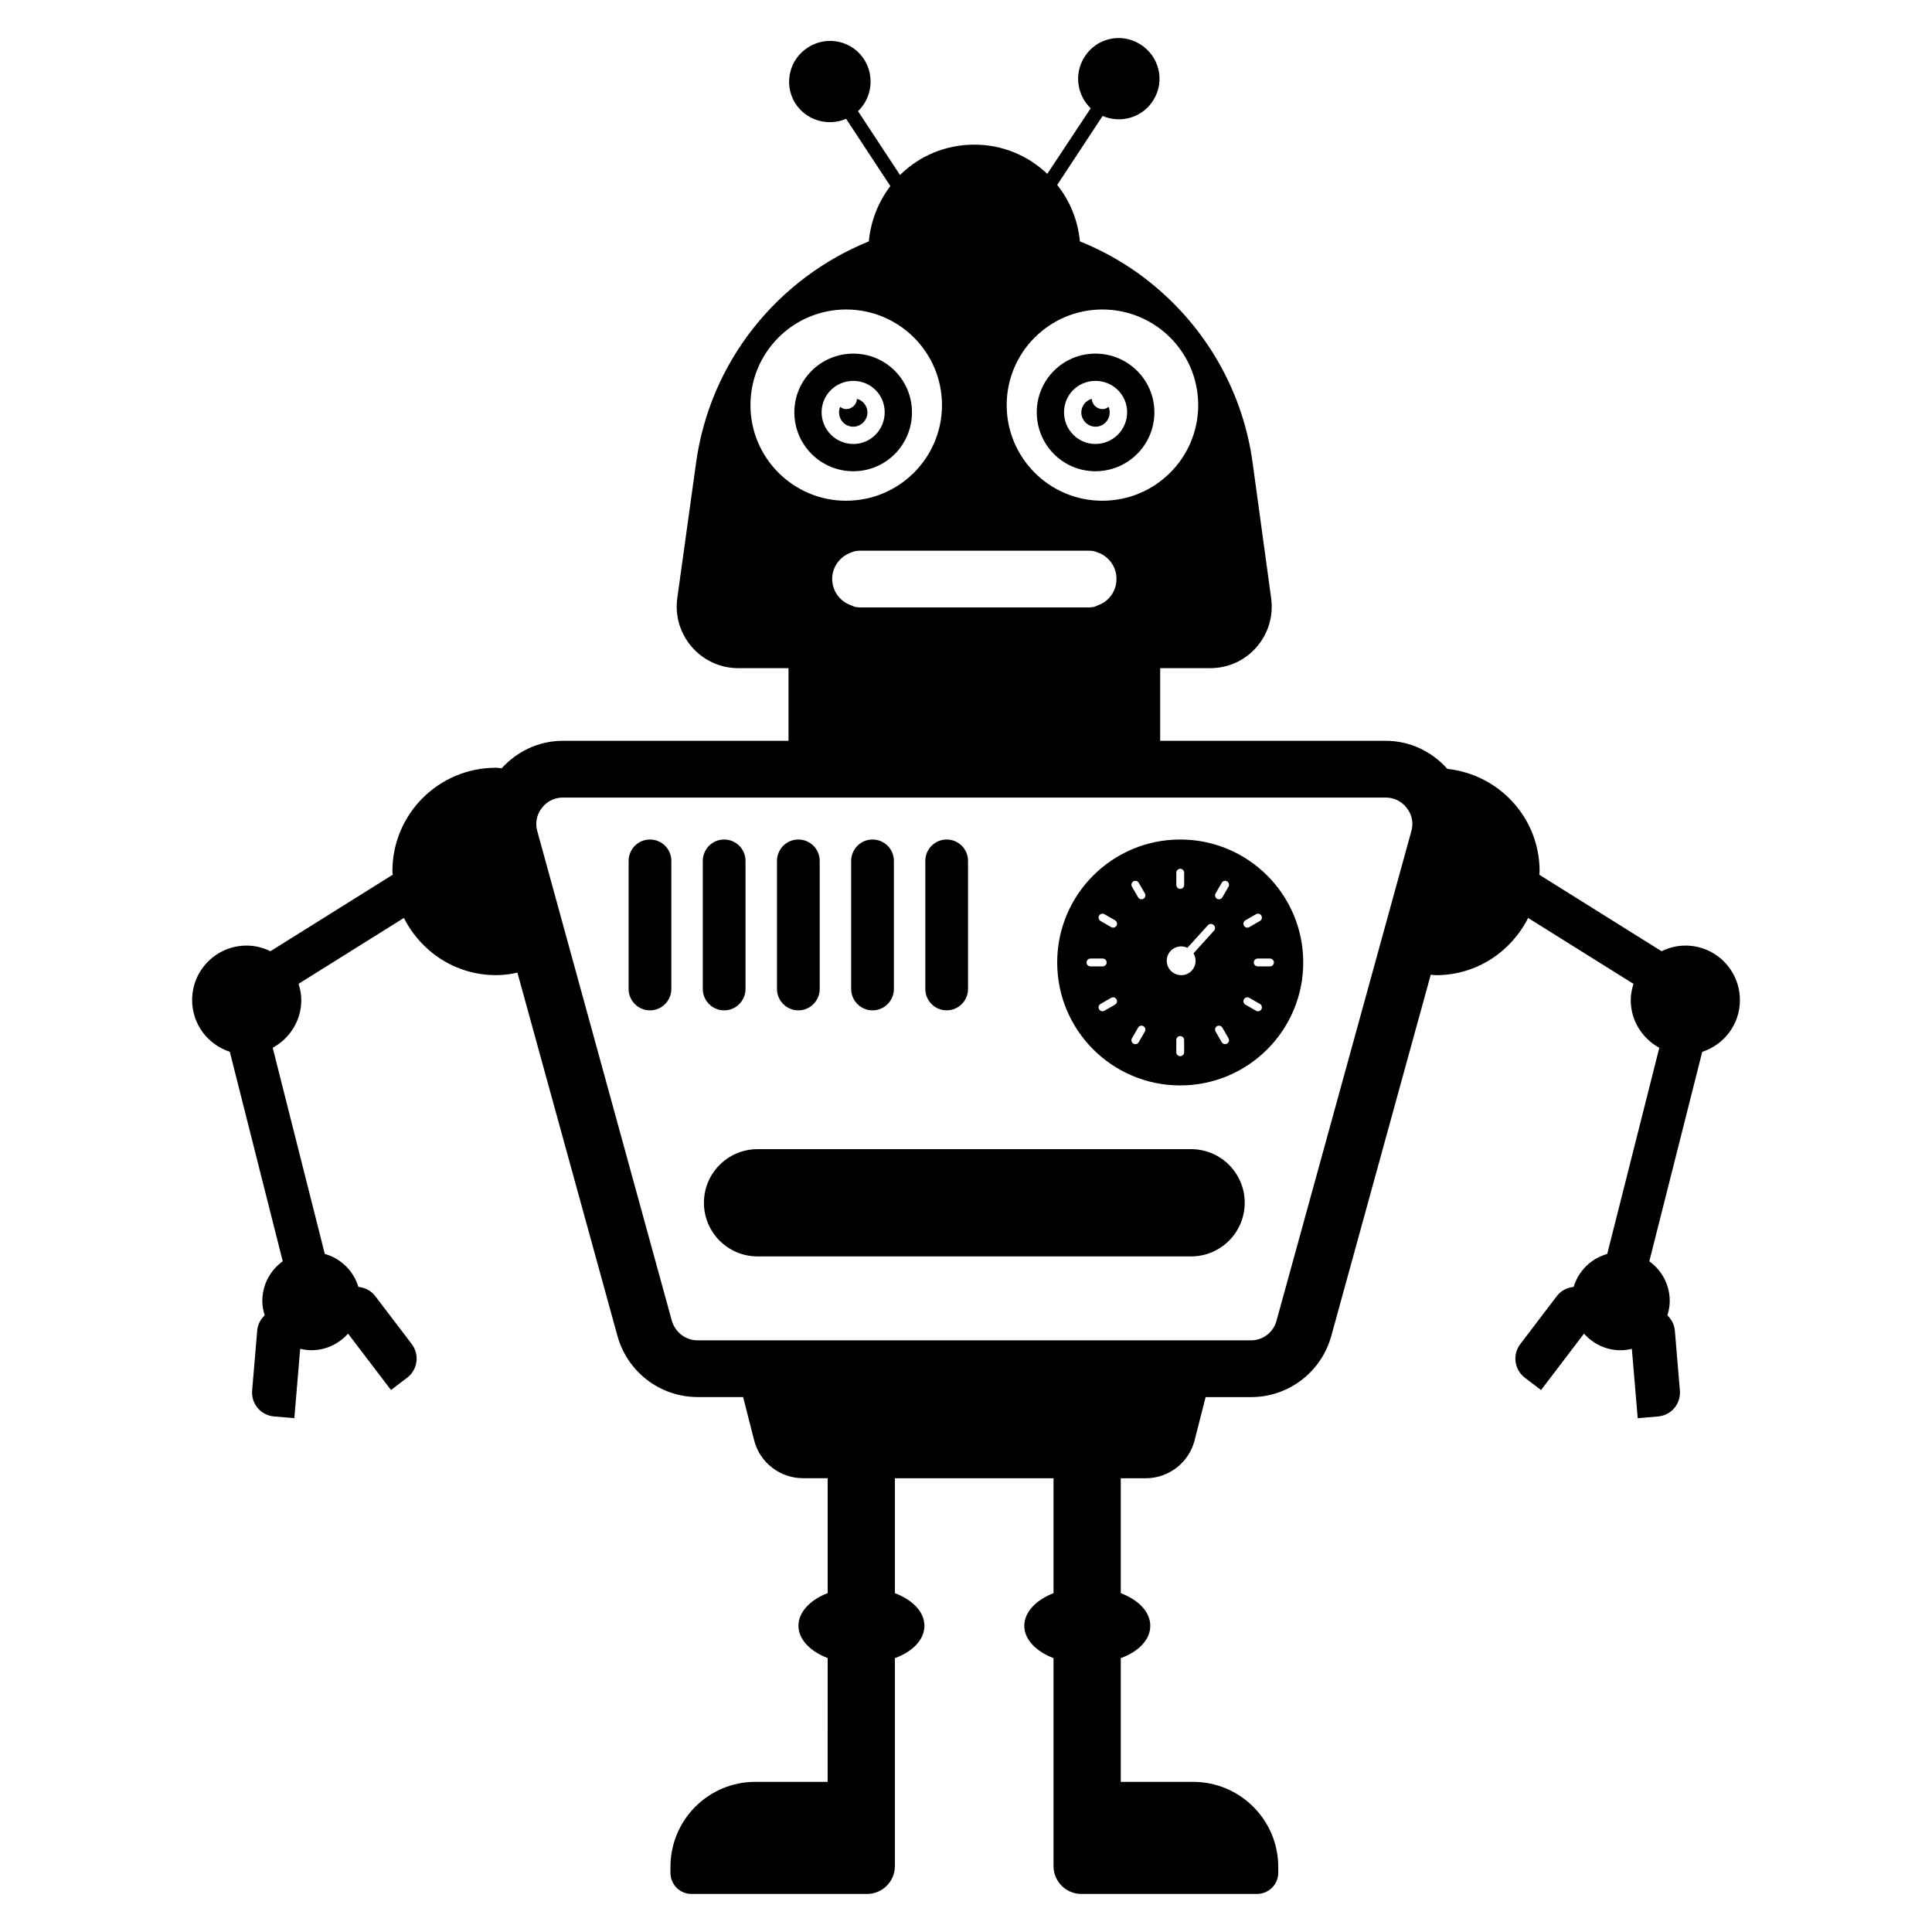
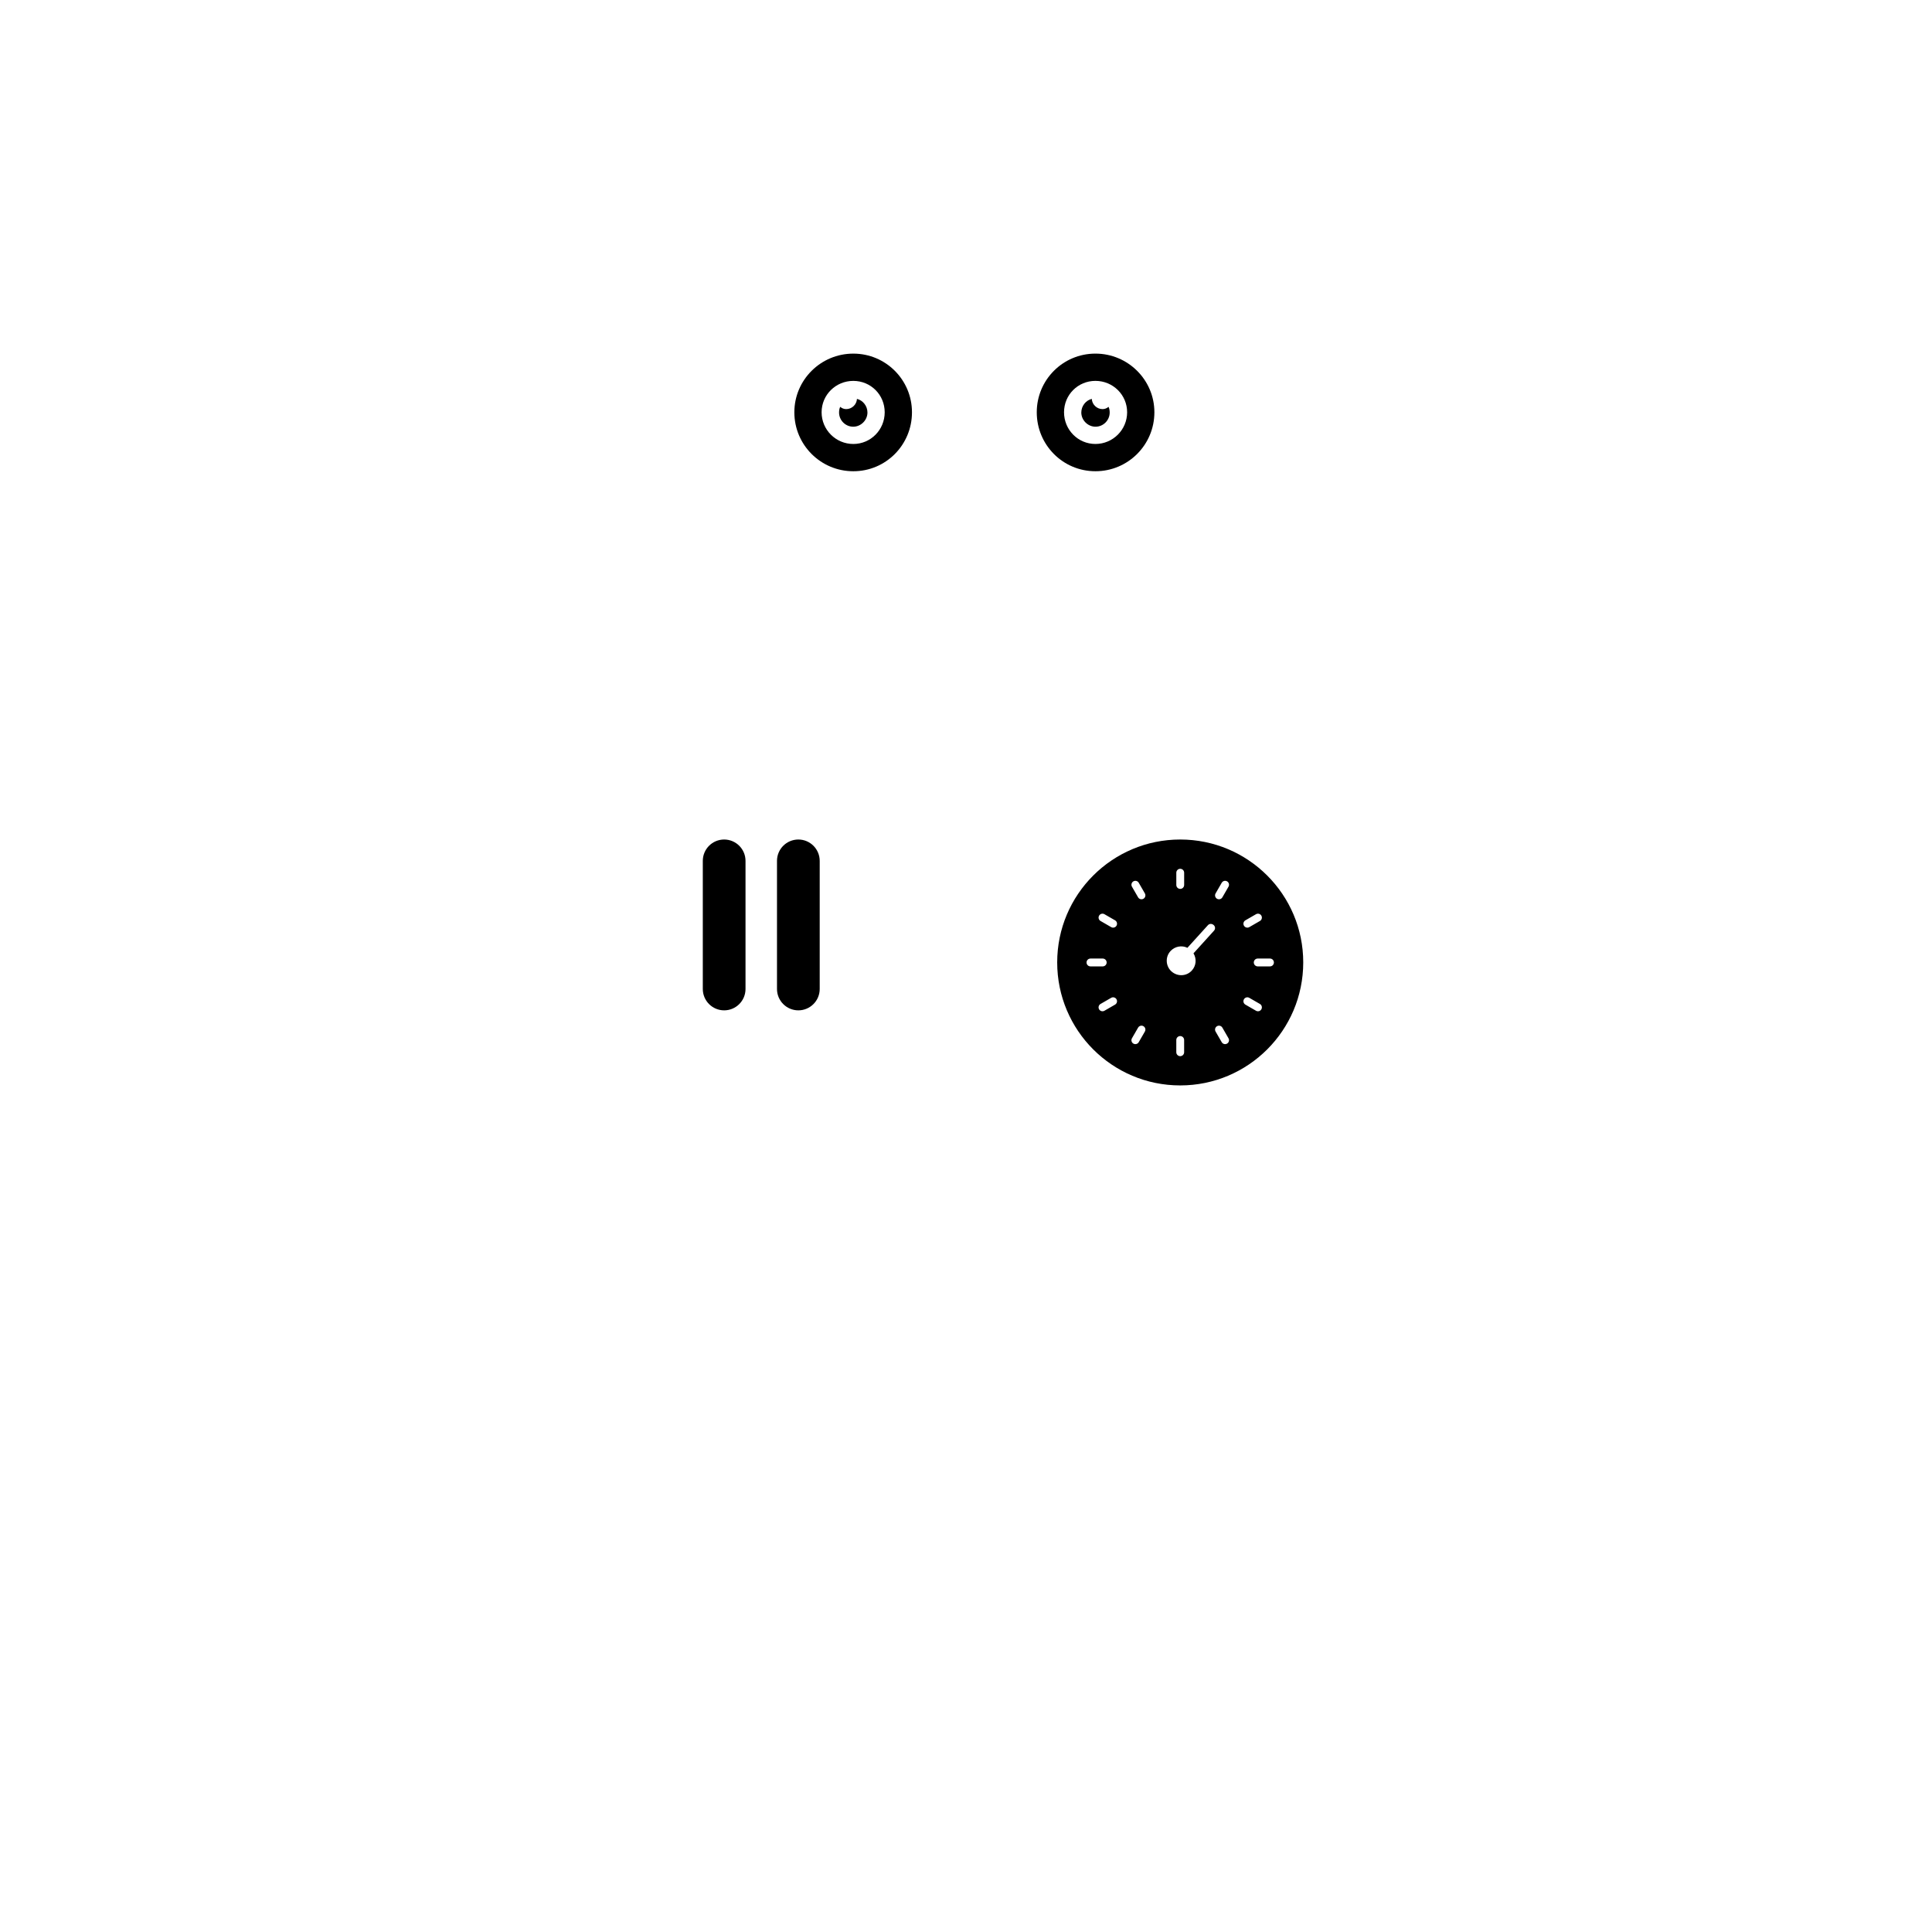
<svg xmlns="http://www.w3.org/2000/svg" fill="#000000" width="800px" height="800px" version="1.1" viewBox="144 144 512 512">
  <g>
-     <path d="m590.64 394.59c-2.269 0-4.391 0.566-6.305 1.496l-32.414-20.27c0.012-0.309 0.09-0.598 0.09-0.91 0-14.16-10.691-25.637-24.445-27.145-4.004-4.481-9.742-7.445-16.402-7.445h-59.707l0.004-19.25h13.309c9.852 0 17.445-8.723 16.094-18.574l-4.887-35.719c-2.481-18.422-11.656-34.516-24.812-45.945-6.168-5.414-13.309-9.773-20.98-12.859-0.527-5.641-2.707-10.828-6.016-14.965l12.031-18.273c4.887 2.106 10.676 0.375 13.461-4.211 3.156-5.039 1.578-11.656-3.535-14.812-5.113-3.16-11.73-1.578-14.812 3.535-2.707 4.363-1.879 10 1.73 13.461l-11.508 17.375c-5.039-4.812-11.805-7.746-19.324-7.746-7.672 0-14.59 3.008-19.699 8.047l-11.129-16.918c3.609-3.461 4.438-9.098 1.73-13.535-3.082-5.039-9.773-6.617-14.812-3.461-5.113 3.082-6.691 9.773-3.609 14.812 2.859 4.586 8.648 6.316 13.535 4.211l11.73 17.82c-3.156 4.137-5.188 9.172-5.715 14.664-24.062 9.777-42.109 31.734-45.793 58.805l-4.961 35.719c-1.355 9.852 6.316 18.574 16.168 18.574h13.309v19.25l-59.715-0.004c-6.617 0-12.309 2.906-16.312 7.297-0.504-0.039-0.988-0.152-1.504-0.152-15.191 0-27.445 12.258-27.445 27.445 0 0.312 0.082 0.598 0.09 0.906l-32.414 20.273c-1.914-0.93-4.035-1.496-6.305-1.496-7.992 0-14.441 6.449-14.441 14.441 0 6.426 4.195 11.816 9.984 13.707l14.023 55.508c-3.266 2.363-5.41 6.18-5.41 10.531 0 1.332 0.258 2.59 0.625 3.801-1.078 1.035-1.844 2.414-1.98 4.039l-1.34 15.859c-0.297 3.543 2.285 6.606 5.832 6.902l5.348 0.449 1.551-18.379c0.961 0.227 1.949 0.375 2.981 0.375 3.871 0 7.312-1.723 9.703-4.402l11.379 14.949 4.269-3.25c2.828-2.152 3.367-6.125 1.215-8.953l-9.637-12.664c-1.133-1.488-2.773-2.301-4.484-2.461-1.277-4.242-4.629-7.535-8.906-8.742l-13.801-54.625c4.488-2.461 7.574-7.172 7.574-12.652 0-1.512-0.297-2.938-0.727-4.301l27.918-17.461c4.519 8.957 13.68 15.16 24.402 15.16 1.961 0 3.852-0.246 5.68-0.664l26.5 96.234c2.633 9.625 11.355 16.242 21.281 16.242h12.031l2.934 11.504c1.504 5.867 6.844 10 12.934 10h6.543v30.453c-4.66 1.805-7.746 5.039-7.746 8.648s3.082 6.766 7.746 8.57l-0.008 32.801h-19.176c-12.406 0-22.484 10.074-22.484 22.559v1.504c0 3.156 2.481 5.641 5.566 5.641h46.547c4.059 0 7.367-3.309 7.367-7.371v-55.117c4.738-1.73 7.82-4.887 7.82-8.57 0-3.684-3.082-6.844-7.82-8.648v-30.453h42.035v30.453c-4.66 1.805-7.746 5.039-7.746 8.648s3.082 6.766 7.746 8.57v55.117c0 4.062 3.309 7.371 7.371 7.371h46.547c3.082 0 5.641-2.481 5.641-5.641v-1.504c0-12.484-10.152-22.559-22.559-22.559h-19.176v-32.785c4.738-1.73 7.82-4.887 7.82-8.57 0-3.684-3.082-6.844-7.82-8.648v-30.453h6.617c6.09 0 11.43-4.137 12.934-10l2.934-11.504h12.031c9.926 0 18.648-6.617 21.281-16.242l26.352-95.703c0.465 0.059 0.926 0.129 1.406 0.129 10.723 0 19.879-6.207 24.402-15.16l27.918 17.461c-0.43 1.367-0.727 2.793-0.727 4.301 0 5.477 3.082 10.188 7.57 12.648l-13.801 54.625c-4.277 1.207-7.629 4.5-8.902 8.742-1.711 0.16-3.348 0.969-4.484 2.461l-9.637 12.664c-2.156 2.828-1.617 6.801 1.215 8.953l4.269 3.25 11.379-14.949c2.391 2.68 5.832 4.402 9.703 4.402 1.031 0 2.019-0.148 2.981-0.375l1.551 18.379 5.348-0.449c3.543-0.297 6.129-3.359 5.832-6.902l-1.336-15.855c-0.137-1.625-0.902-3.004-1.98-4.039 0.371-1.211 0.625-2.469 0.625-3.801 0-4.352-2.141-8.172-5.41-10.531l14.023-55.508c5.789-1.891 9.984-7.281 9.984-13.707-0.012-8.004-6.461-14.453-14.449-14.453zm-154.52-168.57c14.062 0 25.418 11.355 25.418 25.34s-11.355 25.34-25.418 25.34c-13.984 0-25.34-11.355-25.34-25.34s11.355-25.34 25.34-25.34zm-3.758 63.918c0.902 0 1.73 0.074 2.481 0.449 2.934 0.977 5.039 3.762 5.039 6.992 0 3.383-2.106 6.09-5.039 7.07-0.754 0.449-1.578 0.527-2.481 0.527h-60.23c-0.902 0-1.652-0.074-2.481-0.527-2.934-0.977-5.113-3.684-5.113-7.07 0-3.234 2.18-6.016 5.113-6.992 0.828-0.375 1.578-0.449 2.481-0.449zm-89.484-38.578c0-13.984 11.355-25.34 25.34-25.34 14.062 0 25.418 11.355 25.418 25.34s-11.355 25.34-25.418 25.34c-13.984 0.004-25.34-11.352-25.34-25.34zm175.13 112.95-35.719 129.71c-0.828 3.082-3.609 5.188-6.769 5.188h-146.63c-3.156 0-5.941-2.106-6.844-5.188l-35.645-129.71c-0.828-2.934 0.375-5.188 1.203-6.168 0.75-1.055 2.555-2.781 5.641-2.781h217.92c3.082 0 4.887 1.73 5.641 2.781 0.832 0.98 2.035 3.234 1.207 6.168z" />
    <path d="m434.3 237.71c-8.637 0-15.547 6.988-15.547 15.547 0 8.637 6.91 15.625 15.547 15.625s15.625-6.988 15.625-15.625c0-8.559-6.988-15.547-15.625-15.547zm0 23.945c-4.633 0-8.32-3.769-8.32-8.398 0-4.633 3.691-8.32 8.32-8.32 4.633 0 8.402 3.691 8.402 8.32 0 4.633-3.769 8.398-8.402 8.398z" />
    <path d="m438.08 253.32c0 2.031-1.656 3.762-3.762 3.762-2.031 0-3.762-1.73-3.762-3.762 0-1.73 1.203-3.234 2.781-3.609 0.074 1.504 1.352 2.707 2.859 2.707 0.602 0 1.129-0.227 1.578-0.602 0.227 0.449 0.305 0.977 0.305 1.504z" />
-     <path d="m321.91 372.14v33.953c0 3.125-2.535 5.66-5.66 5.66s-5.66-2.535-5.66-5.66v-33.953c0-3.125 2.535-5.66 5.66-5.66 3.129 0 5.66 2.535 5.66 5.66z" />
    <path d="m341.57 372.14v33.953c0 3.125-2.535 5.66-5.66 5.66s-5.66-2.535-5.66-5.66v-33.953c0-3.125 2.535-5.66 5.66-5.66s5.66 2.535 5.66 5.66z" />
    <path d="m361.23 372.14v33.953c0 3.125-2.535 5.66-5.66 5.66s-5.66-2.535-5.66-5.66v-33.953c0-3.125 2.535-5.66 5.66-5.66s5.66 2.535 5.66 5.66z" />
-     <path d="m380.89 372.14v33.953c0 3.125-2.535 5.66-5.66 5.66s-5.66-2.535-5.66-5.66v-33.953c0-3.125 2.535-5.66 5.66-5.66 3.129 0 5.66 2.535 5.66 5.66z" />
-     <path d="m400.54 372.14v33.953c0 3.125-2.535 5.66-5.66 5.66s-5.66-2.535-5.66-5.66v-33.953c0-3.125 2.535-5.66 5.66-5.66 3.129 0 5.66 2.535 5.66 5.66z" />
-     <path d="m473.86 462.75c0 7.848-6.363 14.211-14.211 14.211h-114.89c-7.848 0-14.211-6.363-14.211-14.211s6.363-14.211 14.211-14.211h114.89c7.852-0.004 14.215 6.359 14.215 14.211z" />
    <path d="m456.77 366.48c-17.992 0-32.602 14.574-32.602 32.566 0 18.027 14.609 32.602 32.602 32.602s32.602-14.574 32.602-32.602c0-17.988-14.609-32.566-32.602-32.566zm17.27 21.418 2.816-1.625c0.496-0.285 1.133-0.117 1.418 0.379 0.285 0.496 0.117 1.133-0.379 1.418l-2.816 1.625c-0.496 0.285-1.133 0.117-1.418-0.379-0.289-0.496-0.117-1.133 0.379-1.418zm-18.305-12.621c0-0.574 0.465-1.039 1.039-1.039s1.039 0.465 1.039 1.039v3.25c0 0.574-0.465 1.039-1.039 1.039s-1.039-0.465-1.039-1.039zm-22.75 24.828c-0.574 0-1.039-0.465-1.039-1.039s0.465-1.039 1.039-1.039h3.25c0.574 0 1.039 0.465 1.039 1.039s-0.465 1.039-1.039 1.039zm6.519 10.129-2.816 1.625c-0.496 0.285-1.133 0.117-1.418-0.379-0.285-0.496-0.117-1.133 0.379-1.418l2.816-1.625c0.496-0.289 1.133-0.117 1.418 0.379 0.289 0.496 0.117 1.129-0.379 1.418zm0.383-20.918c-0.285 0.496-0.922 0.668-1.418 0.379l-2.816-1.625c-0.496-0.285-0.668-0.922-0.379-1.418 0.285-0.496 0.922-0.668 1.418-0.379l2.816 1.625c0.492 0.285 0.664 0.922 0.379 1.418zm7.516 28.055-1.625 2.816c-0.285 0.496-0.922 0.668-1.418 0.379-0.496-0.285-0.668-0.922-0.379-1.418l1.625-2.816c0.285-0.496 0.922-0.668 1.418-0.379 0.496 0.285 0.664 0.922 0.379 1.418zm-0.379-35.191c-0.496 0.285-1.133 0.117-1.418-0.379l-1.625-2.816c-0.285-0.496-0.117-1.133 0.379-1.418 0.496-0.285 1.133-0.117 1.418 0.379l1.625 2.816c0.285 0.496 0.117 1.133-0.379 1.418zm10.785 40.676c0 0.574-0.465 1.039-1.039 1.039s-1.039-0.465-1.039-1.039v-3.25c0-0.574 0.465-1.039 1.039-1.039s1.039 0.465 1.039 1.039zm7.914-32.211-5.434 5.996c0.863 1.457 0.734 3.269-0.438 4.559-1.422 1.566-3.84 1.645-5.41 0.223-1.523-1.379-1.684-3.797-0.262-5.363 1.172-1.289 3.051-1.602 4.496-0.879l5.434-5.992c0.418-0.461 1.078-0.449 1.539-0.031 0.418 0.371 0.492 1.027 0.074 1.488zm3.461 29.922c-0.496 0.285-1.133 0.117-1.418-0.379l-1.625-2.816c-0.285-0.496-0.117-1.133 0.379-1.418 0.496-0.285 1.133-0.117 1.418 0.379l1.625 2.816c0.289 0.496 0.121 1.133-0.379 1.418zm0.383-41.582-1.625 2.816c-0.285 0.496-0.922 0.668-1.418 0.379-0.496-0.285-0.668-0.922-0.379-1.418l1.625-2.816c0.289-0.496 0.922-0.668 1.418-0.379 0.496 0.285 0.664 0.922 0.379 1.418zm8.707 32.496c-0.285 0.496-0.922 0.668-1.418 0.379l-2.816-1.625c-0.496-0.285-0.668-0.922-0.379-1.418 0.285-0.496 0.922-0.668 1.418-0.379l2.816 1.625c0.496 0.285 0.664 0.922 0.379 1.418zm2.285-11.375h-3.25c-0.574 0-1.039-0.465-1.039-1.039s0.465-1.039 1.039-1.039h3.25c0.574 0 1.039 0.465 1.039 1.039s-0.465 1.039-1.039 1.039z" />
    <path d="m354.51 253.26c0 8.637 6.988 15.625 15.625 15.625s15.547-6.988 15.547-15.625c0-8.559-6.91-15.547-15.547-15.547-8.641 0-15.625 6.988-15.625 15.547zm7.223 0c0-4.633 3.769-8.32 8.402-8.32 4.633 0 8.32 3.691 8.32 8.32 0 4.633-3.691 8.398-8.32 8.398-4.637 0-8.402-3.766-8.402-8.398z" />
    <path d="m366.36 253.32c0 2.031 1.656 3.762 3.762 3.762 2.031 0 3.762-1.73 3.762-3.762 0-1.73-1.203-3.234-2.781-3.609-0.074 1.504-1.352 2.707-2.859 2.707-0.602 0-1.129-0.227-1.578-0.602-0.23 0.449-0.305 0.977-0.305 1.504z" />
  </g>
</svg>